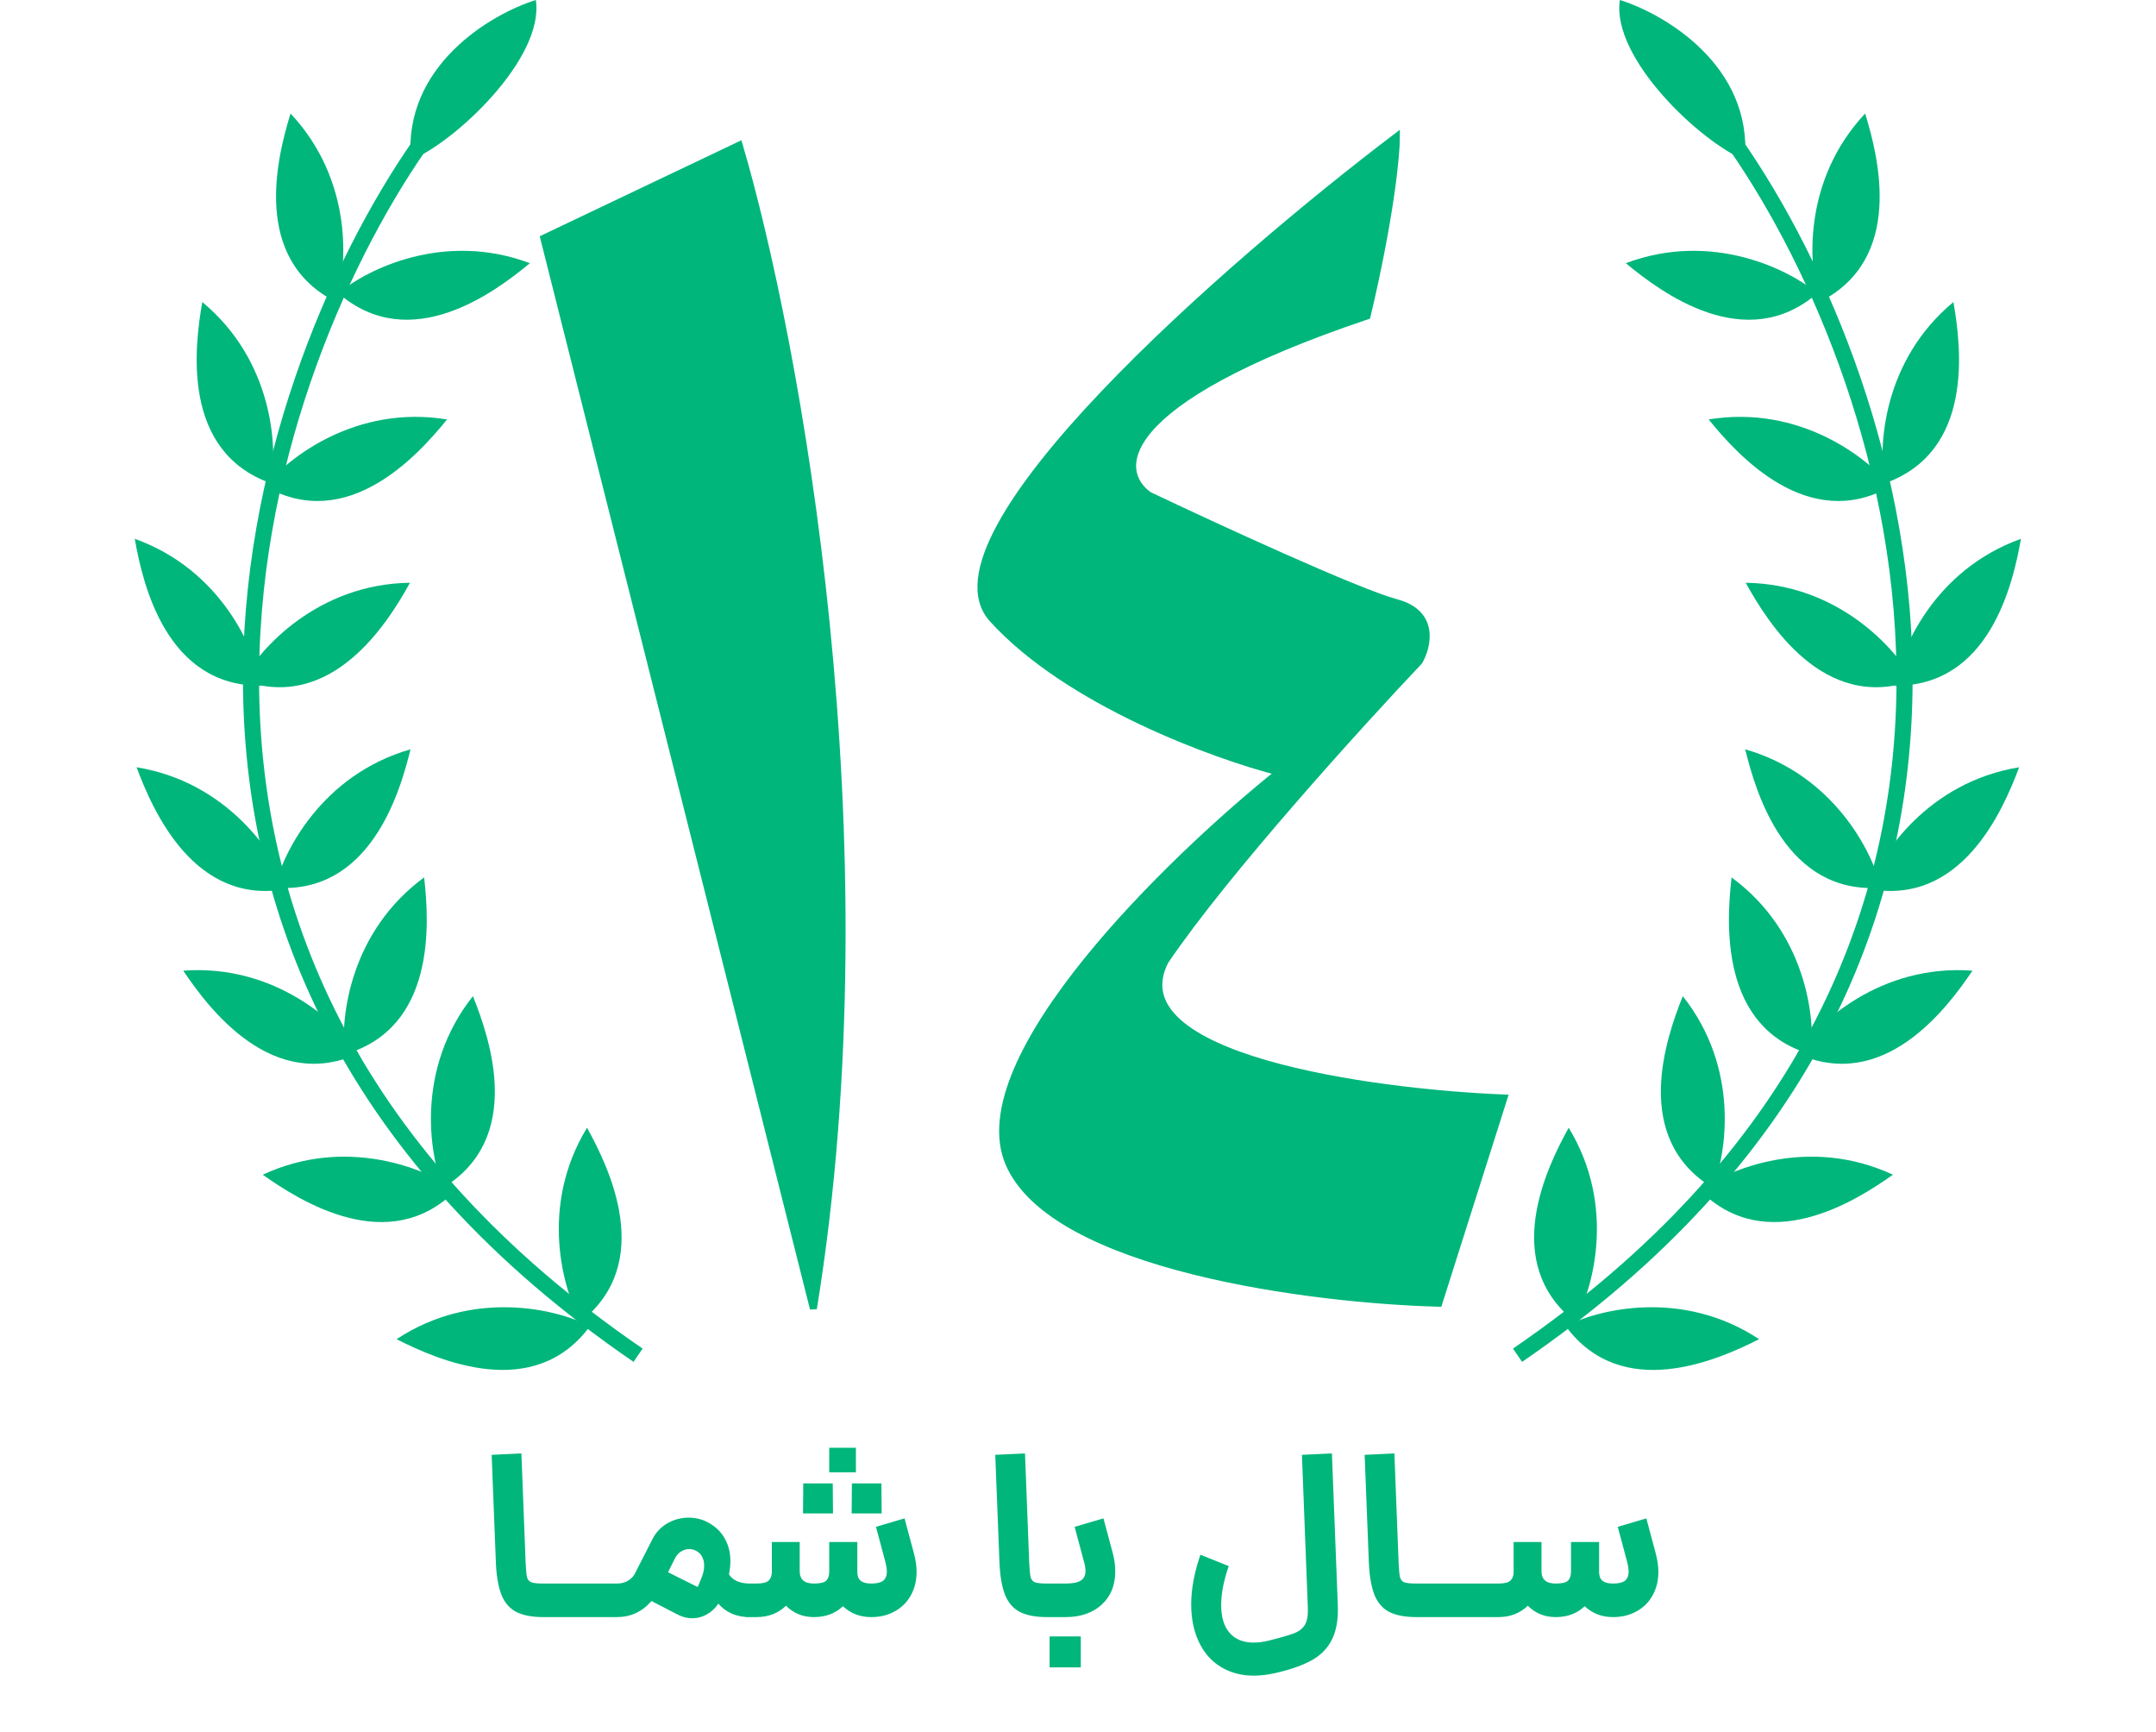
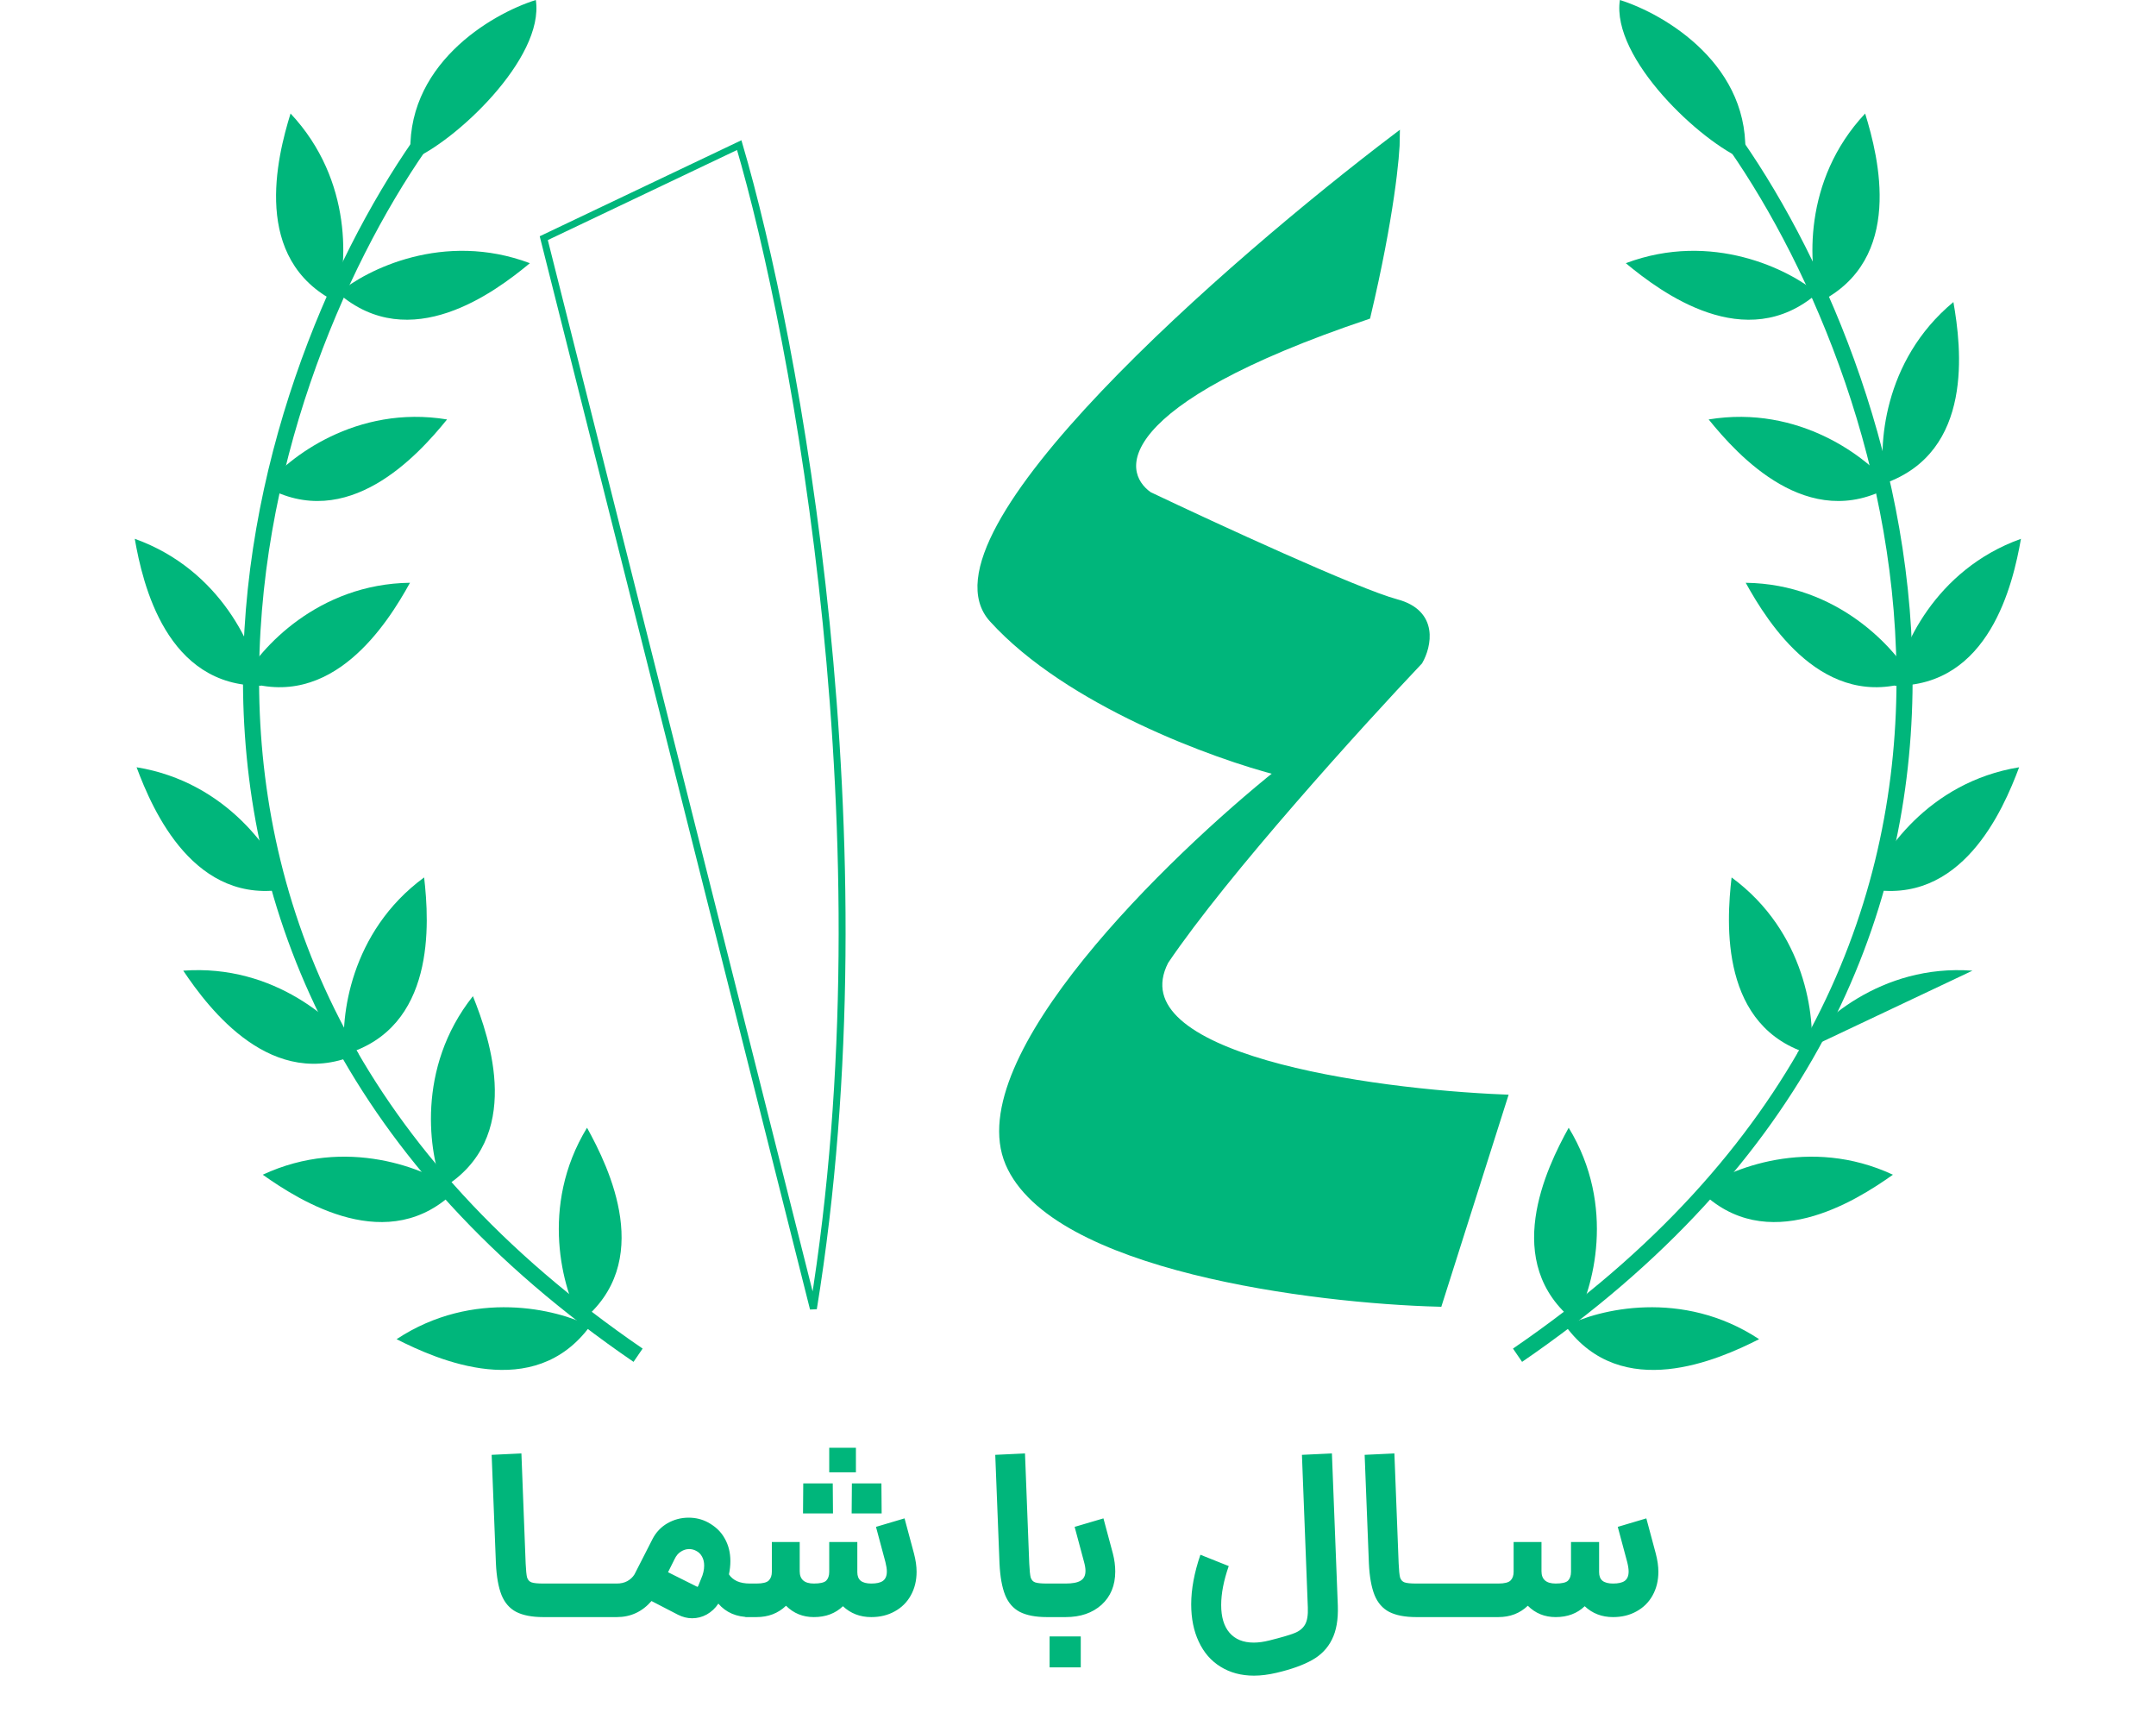
<svg xmlns="http://www.w3.org/2000/svg" width="127" height="102" viewBox="0 0 127 102" fill="none">
  <path d="M102.266 8.553C112.063 22.666 123.205 56.676 89.391 79.816" stroke="#00B67B" stroke-width="0.948" />
  <path d="M92.228 78.104C94.137 77.114 99.087 75.882 103.622 78.871C101.197 80.102 95.543 82.603 92.228 78.104Z" fill="#00B67B" />
  <path d="M100.122 70.096C101.864 68.837 106.581 66.893 111.504 69.185C109.287 70.758 104.06 74.06 100.122 70.096Z" fill="#00B67B" />
-   <path d="M105.865 62.049C107.049 60.255 110.772 56.767 116.188 57.168C114.671 59.424 110.952 64.362 105.865 62.049Z" fill="#00B67B" />
+   <path d="M105.865 62.049C107.049 60.255 110.772 56.767 116.188 57.168Z" fill="#00B67B" />
  <path d="M110.036 52.342C110.769 50.322 113.576 46.062 118.937 45.189C117.987 47.737 115.522 53.406 110.036 52.342Z" fill="#00B67B" />
  <path d="M111.592 40.386C111.946 38.265 113.933 33.566 119.045 31.734C118.574 34.412 117.18 40.435 111.592 40.386Z" fill="#00B67B" />
  <path d="M111.018 28.467C110.626 26.353 110.887 21.258 115.066 17.789C115.538 20.467 116.286 26.604 111.018 28.467Z" fill="#00B67B" />
  <path d="M107.18 17.784C106.528 15.736 106.153 10.648 109.867 6.686C110.67 9.284 112.176 15.28 107.18 17.784Z" fill="#00B67B" />
  <path d="M92.766 77.832C93.823 75.96 95.23 71.056 92.404 66.418C91.087 68.797 88.388 74.359 92.766 77.832Z" fill="#00B67B" />
-   <path d="M100.883 69.953C101.703 67.966 102.499 62.927 99.126 58.67C98.111 61.192 96.113 67.043 100.883 69.953Z" fill="#00B67B" />
  <path d="M106.678 62.094C106.943 59.96 106.378 54.89 102 51.677C101.688 54.378 101.308 60.549 106.678 62.094Z" fill="#00B67B" />
-   <path d="M110.799 52.282C110.308 50.19 108.022 45.629 102.802 44.131C103.445 46.773 105.226 52.693 110.799 52.282Z" fill="#00B67B" />
  <path d="M112.692 40.081C111.668 38.191 108.262 34.393 102.832 34.323C104.147 36.702 107.424 41.945 112.692 40.081Z" fill="#00B67B" />
  <path d="M111.364 28.65C110.026 26.968 106.008 23.824 100.649 24.703C102.36 26.816 106.503 31.405 111.364 28.65Z" fill="#00B67B" />
  <path d="M107.05 17.273C105.408 15.886 100.853 13.589 95.769 15.501C97.862 17.238 102.823 20.927 107.05 17.273Z" fill="#00B67B" />
  <path d="M95.42 0C98.065 0.828 103.242 3.871 102.783 9.429C100.221 8.401 94.899 3.438 95.42 0Z" fill="#00B67B" />
  <path d="M24.711 8.553C14.913 22.666 3.771 56.676 37.586 79.816" stroke="#00B67B" stroke-width="0.948" />
  <path d="M34.754 78.104C32.846 77.114 27.895 75.882 23.361 78.871C25.785 80.102 31.439 82.602 34.754 78.104Z" fill="#00B67B" />
  <path d="M26.861 70.096C25.118 68.837 20.402 66.892 15.478 69.185C17.696 70.758 22.923 74.06 26.861 70.096Z" fill="#00B67B" />
  <path d="M21.118 62.048C19.933 60.254 16.21 56.767 10.794 57.167C12.312 59.424 16.031 64.362 21.118 62.048Z" fill="#00B67B" />
  <path d="M16.947 52.342C16.213 50.321 13.406 46.061 8.046 45.188C8.995 47.736 11.461 53.406 16.947 52.342Z" fill="#00B67B" />
  <path d="M15.39 40.385C15.036 38.265 13.05 33.566 7.938 31.733C8.408 34.412 9.803 40.435 15.39 40.385Z" fill="#00B67B" />
-   <path d="M15.965 28.466C16.357 26.353 16.096 21.258 11.917 17.789C11.444 20.467 10.697 26.604 15.965 28.466Z" fill="#00B67B" />
  <path d="M19.802 17.784C20.454 15.735 20.83 10.648 17.115 6.685C16.313 9.283 14.807 15.279 19.802 17.784Z" fill="#00B67B" />
  <path d="M34.216 77.831C33.16 75.959 31.753 71.055 34.579 66.418C35.895 68.797 38.595 74.359 34.216 77.831Z" fill="#00B67B" />
  <path d="M26.099 69.952C25.28 67.965 24.484 62.926 27.857 58.669C28.872 61.192 30.87 67.042 26.099 69.952Z" fill="#00B67B" />
  <path d="M20.305 62.093C20.04 59.96 20.605 54.89 24.983 51.676C25.295 54.377 25.675 60.548 20.305 62.093Z" fill="#00B67B" />
-   <path d="M16.184 52.282C16.674 50.189 18.96 45.629 24.181 44.131C23.538 46.773 21.757 52.693 16.184 52.282Z" fill="#00B67B" />
  <path d="M14.29 40.081C15.314 38.191 18.721 34.393 24.151 34.322C22.835 36.702 19.558 41.944 14.29 40.081Z" fill="#00B67B" />
  <path d="M15.618 28.65C16.957 26.968 20.974 23.823 26.334 24.703C24.622 26.816 20.48 31.405 15.618 28.65Z" fill="#00B67B" />
  <path d="M19.933 17.272C21.575 15.885 26.13 13.589 31.213 15.501C29.121 17.238 24.16 20.927 19.933 17.272Z" fill="#00B67B" />
  <path d="M31.563 -1.37127e-07C28.917 0.827 23.741 3.871 24.199 9.428C26.761 8.401 32.084 3.438 31.563 -1.37127e-07Z" fill="#00B67B" />
  <path d="M58.462 36.455C54.009 31.542 72.471 15.473 82.258 8.052C82.258 9.14 81.913 12.773 80.531 18.607C65.485 23.674 65.69 27.755 67.673 29.162C71.575 31.017 79.955 34.881 82.258 35.495C84.561 36.109 84.113 38.054 83.601 38.949C80.083 42.66 72.164 51.385 68.633 56.605C65.716 62.285 80.723 64.345 88.591 64.665L84.753 76.755C77.396 76.563 62.031 74.644 59.421 68.503C56.811 62.362 68.953 50.592 75.349 45.474C71.575 44.515 62.914 41.367 58.462 36.455Z" fill="#00B67B" />
-   <path d="M43.545 8.547L32.031 14.027L47.913 77.075C52.416 49.434 46.877 19.873 43.545 8.547Z" fill="#00B67B" />
  <path d="M58.462 36.455C54.009 31.542 72.471 15.473 82.258 8.052C82.258 9.14 81.913 12.773 80.531 18.607C65.485 23.674 65.69 27.755 67.673 29.162C71.575 31.017 79.955 34.881 82.258 35.495C84.561 36.109 84.113 38.054 83.601 38.949C80.083 42.66 72.164 51.385 68.633 56.605C65.716 62.285 80.723 64.345 88.591 64.665L84.753 76.755C77.396 76.563 62.031 74.644 59.421 68.503C56.811 62.362 68.953 50.592 75.349 45.474C71.575 44.515 62.914 41.367 58.462 36.455Z" stroke="#00B67B" stroke-width="0.408" />
  <path d="M43.545 8.547L32.031 14.027L47.913 77.075C52.416 49.434 46.877 19.873 43.545 8.547Z" stroke="#00B67B" stroke-width="0.408" />
  <path d="M32.007 95.239C31.34 95.239 30.806 95.136 30.408 94.933C30.018 94.728 29.731 94.399 29.545 93.945C29.36 93.481 29.249 92.86 29.212 92.081L28.961 85.683L30.714 85.6L30.964 92.081C30.983 92.48 31.01 92.754 31.047 92.902C31.094 93.05 31.182 93.148 31.312 93.194C31.442 93.24 31.673 93.263 32.007 93.263H32.146L32.258 94.251L32.146 95.239H32.007ZM32.01 93.263H36.322L36.433 94.251L36.322 95.239H32.01V93.263ZM44.177 95.239C43.389 95.239 42.768 94.974 42.314 94.446C42.137 94.715 41.91 94.928 41.632 95.085C41.363 95.234 41.076 95.308 40.77 95.308C40.492 95.308 40.213 95.239 39.935 95.099L38.377 94.293C37.83 94.923 37.149 95.239 36.333 95.239H36.18V93.263H36.333C36.565 93.263 36.769 93.217 36.945 93.124C37.13 93.022 37.274 92.888 37.376 92.721L38.433 90.649C38.637 90.25 38.929 89.939 39.309 89.717C39.699 89.494 40.116 89.383 40.561 89.383C40.978 89.383 41.358 89.476 41.702 89.661C42.147 89.902 42.476 90.218 42.689 90.607C42.912 90.996 43.023 91.442 43.023 91.942C43.023 92.193 42.995 92.452 42.939 92.721C43.041 92.888 43.199 93.022 43.412 93.124C43.626 93.217 43.881 93.263 44.177 93.263L44.289 94.251L44.177 95.239ZM40.992 93.416C41.039 93.444 41.066 93.458 41.076 93.458C41.094 93.458 41.113 93.44 41.131 93.403L41.298 92.985C41.419 92.716 41.479 92.457 41.479 92.207C41.479 92.002 41.437 91.826 41.354 91.678C41.27 91.52 41.15 91.404 40.992 91.33C40.872 91.265 40.737 91.233 40.589 91.233C40.422 91.233 40.26 91.284 40.102 91.386C39.954 91.479 39.833 91.622 39.74 91.817L39.351 92.596L40.992 93.416ZM51.322 95.239C50.663 95.239 50.107 95.025 49.653 94.599C49.208 95.025 48.637 95.239 47.942 95.239C47.293 95.239 46.746 95.016 46.301 94.571C45.837 95.016 45.258 95.239 44.562 95.239H43.908V93.263H44.562C44.924 93.263 45.165 93.203 45.285 93.083C45.406 92.962 45.466 92.791 45.466 92.568V92.54V90.816H47.107V92.54C47.107 93.022 47.386 93.263 47.942 93.263C48.303 93.263 48.544 93.208 48.665 93.097C48.786 92.976 48.846 92.8 48.846 92.568V92.54V90.816H50.501V92.54V92.596C50.501 92.818 50.566 92.985 50.696 93.097C50.835 93.208 51.044 93.263 51.322 93.263C51.628 93.263 51.855 93.213 52.003 93.111C52.161 92.999 52.24 92.814 52.24 92.554C52.24 92.406 52.212 92.22 52.156 91.998L51.6 89.925L53.283 89.425L53.839 91.497C53.941 91.887 53.992 92.243 53.992 92.568C53.992 93.097 53.876 93.565 53.644 93.973C53.422 94.372 53.107 94.682 52.699 94.905C52.3 95.127 51.841 95.239 51.322 95.239ZM47.316 87.366H49.054L49.068 89.133H47.302L47.316 87.366ZM48.846 85.266H50.418V86.713H48.846V85.266ZM50.181 87.366H51.92L51.934 89.133H50.167L50.181 87.366ZM61.672 95.239C61.004 95.239 60.471 95.136 60.072 94.933C59.683 94.728 59.395 94.399 59.21 93.945C59.024 93.481 58.913 92.86 58.876 92.081L58.626 85.683L60.378 85.6L60.628 92.081C60.647 92.48 60.675 92.754 60.712 92.902C60.758 93.05 60.846 93.148 60.976 93.194C61.106 93.24 61.338 93.263 61.672 93.263H61.811L61.922 94.251L61.811 95.239H61.672ZM61.674 93.263H62.773C63.172 93.263 63.464 93.208 63.649 93.097C63.844 92.985 63.941 92.791 63.941 92.512C63.941 92.373 63.914 92.202 63.858 91.998L63.302 89.925L64.999 89.425L65.555 91.497C65.648 91.859 65.694 92.211 65.694 92.554C65.694 93.37 65.425 94.024 64.887 94.515C64.349 94.997 63.645 95.239 62.773 95.239H61.674V93.263ZM61.827 96.379H63.663V98.201H61.827V96.379ZM75.189 98.521C74.716 98.632 74.275 98.688 73.867 98.688C73.116 98.688 72.458 98.512 71.892 98.159C71.336 97.816 70.909 97.325 70.613 96.685C70.316 96.055 70.168 95.322 70.168 94.487C70.168 93.597 70.348 92.624 70.71 91.567L72.379 92.234C72.082 93.087 71.934 93.852 71.934 94.529C71.934 95.234 72.096 95.776 72.421 96.156C72.754 96.546 73.232 96.741 73.853 96.741C74.131 96.741 74.437 96.699 74.771 96.615C75.476 96.439 75.967 96.296 76.246 96.184C76.533 96.073 76.742 95.906 76.871 95.684C77.001 95.461 77.057 95.123 77.038 94.668L76.691 85.683L78.457 85.6L78.805 94.571C78.832 95.387 78.717 96.05 78.457 96.56C78.207 97.07 77.817 97.473 77.289 97.77C76.76 98.067 76.06 98.317 75.189 98.521ZM83.431 95.239C82.763 95.239 82.23 95.136 81.831 94.933C81.442 94.728 81.154 94.399 80.969 93.945C80.784 93.481 80.672 92.86 80.635 92.081L80.385 85.683L82.137 85.6L82.388 92.081C82.406 92.48 82.434 92.754 82.471 92.902C82.517 93.05 82.606 93.148 82.735 93.194C82.865 93.24 83.097 93.263 83.431 93.263H83.57L83.681 94.251L83.57 95.239H83.431ZM83.434 93.263H87.745L87.857 94.251L87.745 95.239H83.434V93.263ZM95.017 95.239C94.358 95.239 93.802 95.025 93.348 94.599C92.903 95.025 92.332 95.239 91.637 95.239C90.988 95.239 90.441 95.016 89.996 94.571C89.532 95.016 88.953 95.239 88.257 95.239H87.603V93.263H88.257C88.619 93.263 88.86 93.203 88.98 93.083C89.101 92.962 89.161 92.791 89.161 92.568V92.54V90.816H90.802V92.54C90.802 93.022 91.081 93.263 91.637 93.263C91.999 93.263 92.24 93.208 92.36 93.097C92.481 92.976 92.541 92.8 92.541 92.568V92.54V90.816H94.196V92.54V92.596C94.196 92.818 94.261 92.985 94.391 93.097C94.53 93.208 94.739 93.263 95.017 93.263C95.323 93.263 95.55 93.213 95.698 93.111C95.856 92.999 95.935 92.814 95.935 92.554C95.935 92.406 95.907 92.22 95.851 91.998L95.295 89.925L96.978 89.425L97.534 91.497C97.636 91.887 97.687 92.243 97.687 92.568C97.687 93.097 97.571 93.565 97.34 93.973C97.117 94.372 96.802 94.682 96.394 94.905C95.995 95.127 95.536 95.239 95.017 95.239Z" fill="#00B67B" />
</svg>